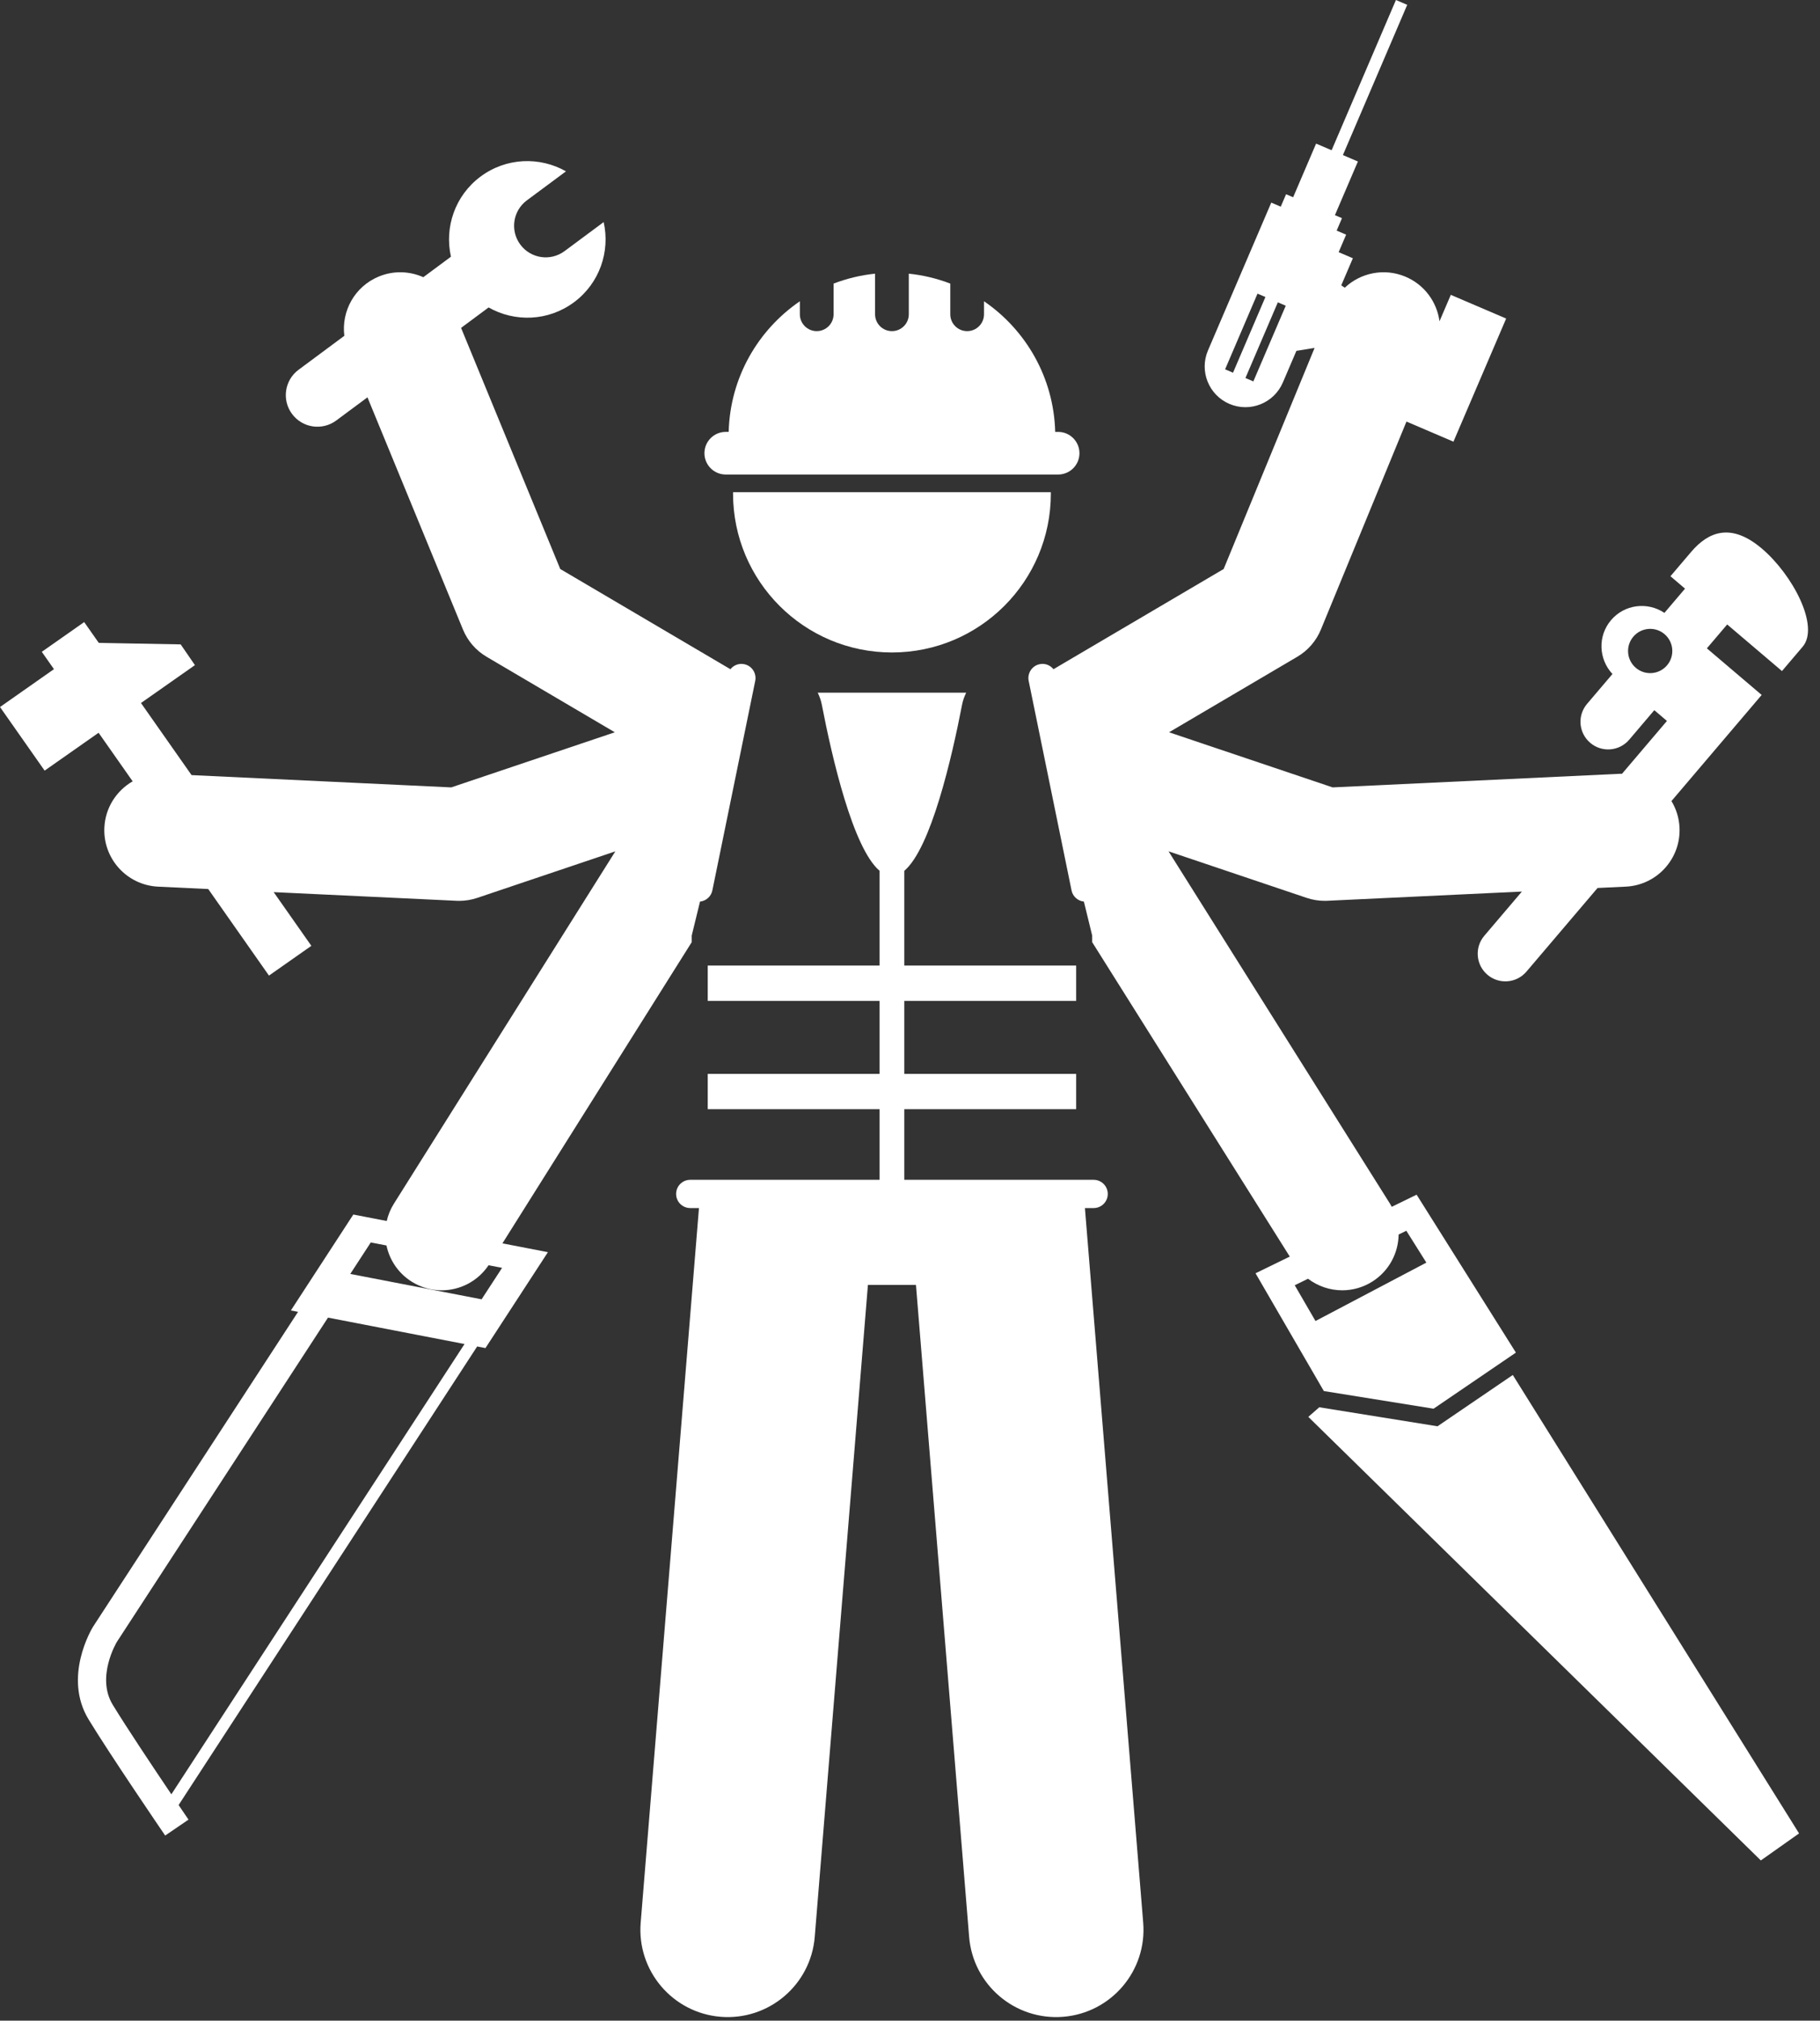
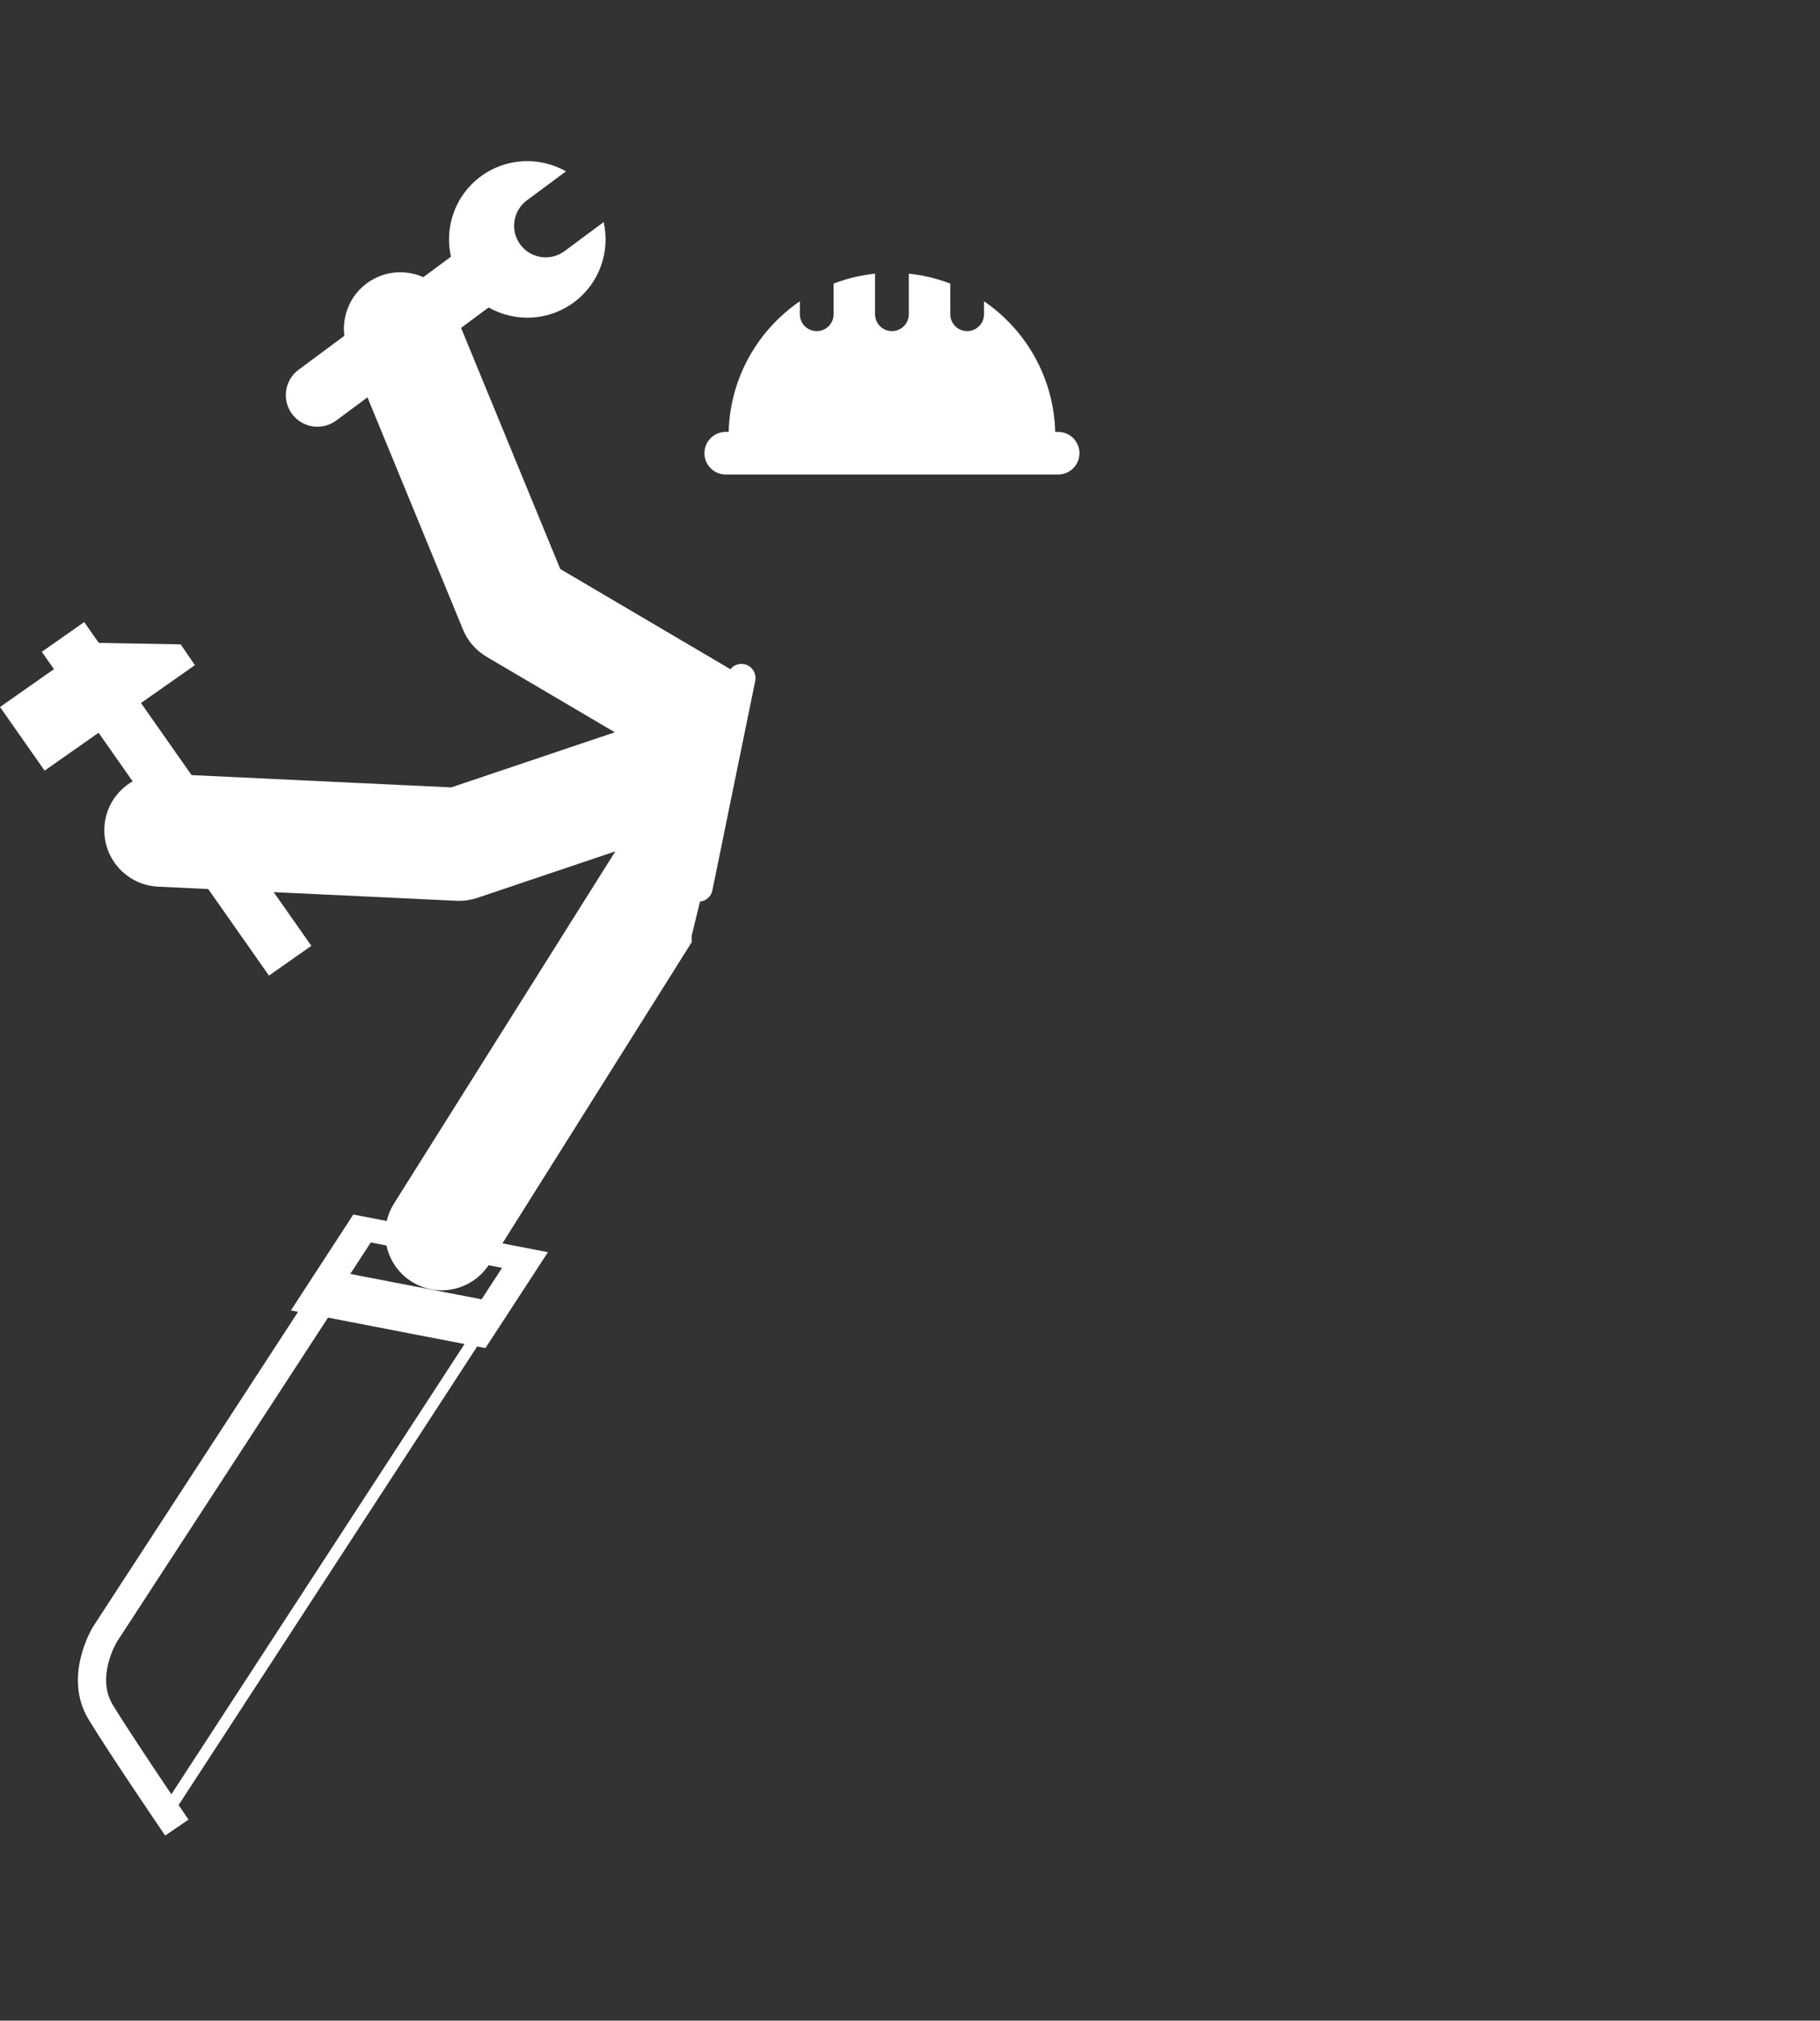
<svg xmlns="http://www.w3.org/2000/svg" fill="#ffffff" height="286.1" preserveAspectRatio="xMidYMid meet" version="1" viewBox="0.0 0.0 257.7 286.1" width="257.7" zoomAndPan="magnify">
  <rect x="0.0" y="0.0" width="257.7" height="286.1" fill="#333333" stroke="none" />
  <g id="change1_1">
-     <path d="M103.794,69.881c0,12.427,10.074,22.5,22.5,22.5c12.428,0,22.5-10.073,22.5-22.5 c0-0.065-0.004-0.128-0.005-0.192h-44.99C103.798,69.753,103.794,69.816,103.794,69.881z" fill="inherit" />
-     <path d="M203.54 201.946L186.802 199.253 185.248 200.612 249.323 263.417 254.736 259.59 214.201 194.682z" fill="inherit" />
-     <path d="M177.776,180.283l9.67,16.673l15.538,2.5l11.658-7.944l-14.059-22.359l-3.522,1.718 c-0.08-0.147-0.155-0.295-0.245-0.438l-1-1.591l-30.358-48.303l19.554,6.589c0.824,0.277,1.687,0.419,2.555,0.419 c0.126,0,0.252-0.003,0.378-0.009l27.545-1.304l-5.324,6.262c-1.4,1.648-1.201,4.12,0.447,5.521 c1.649,1.4,4.119,1.2,5.521-0.447l10.07-11.843l3.991-0.189c4.414-0.209,7.822-3.956,7.613-8.369 c-0.065-1.375-0.476-2.649-1.142-3.748l12.775-15.026l-4.872-4.142c-0.001-0.001-0.001-0.001-0.002-0.002 l-2.885-2.453l2.876-3.382l7.758,6.596l2.922-3.436c2.453-2.885-1.407-10.195-5.766-13.901 c-4.361-3.708-7.572-2.409-10.024,0.475l-2.924,3.438l2.065,1.756l-2.918,3.432 c-2.392-1.604-5.646-1.219-7.558,1.028c-1.91,2.247-1.766,5.521,0.201,7.625l-3.595,4.228 c-1.402,1.648-1.202,4.118,0.447,5.519c1.649,1.403,4.12,1.202,5.521-0.446l3.551-4.177l1.79,1.522 l-6.362,7.483c-0.077,0.001-0.152-0.005-0.23-0.002l-40.745,1.929l-23.16-7.804l18.161-10.694 c1.503-0.885,2.676-2.237,3.339-3.851L199.147,59.689l6.651,2.848l7.464-17.434l-7.837-3.355l-1.601,3.739 c-0.37-2.737-2.142-5.21-4.88-6.337c-3.002-1.235-6.316-0.505-8.532,1.585l-0.499-0.33l1.643-3.839 l-2.012-0.861l1.06-2.479l-1.341-0.575l0.753-1.76l-0.999-0.427l3.252-7.597l-2.123-0.91l9.107-21.273L197.655,0 l-9.107,21.273l-2.196-0.94l-3.253,7.597l-0.999-0.428l-0.754,1.76l-1.342-0.575l-8.961,20.929 c-1.254,2.928,0.103,6.318,3.031,7.571c2.928,1.253,6.317-0.104,7.571-3.033l1.917-4.476l2.577-0.422 l-12.877,31.308l-24.096,14.188c-0.454-0.567-1.194-0.873-1.957-0.714c-0.824,0.169-1.421,0.822-1.563,1.601 c-0.045,0.245-0.047,0.501,0.006,0.76l6.072,29.675c0.178,0.874,0.904,1.49,1.747,1.58l1.175,4.81v0.937 l26.709,42.498l1.268,2.018L177.776,180.283z M231.269,90.144c1.122-1.319,3.099-1.479,4.416-0.358 c1.317,1.12,1.478,3.097,0.357,4.417c-1.12,1.317-3.099,1.478-4.417,0.357 C230.309,93.44,230.149,91.462,231.269,90.144z M174.588,52.77l-1.12-0.48l4.587-10.715l1.119,0.479L174.588,52.77 z M177.466,54.001l-1.12-0.478l4.588-10.716l1.12,0.48L177.466,54.001z M199.127,174.262l2.836,4.509 l-15.699,8.27l-2.938-5.066l1.884-0.92c1.401,1.064,3.106,1.637,4.841,1.637c1.454,0,2.927-0.397,4.249-1.228 c2.385-1.499,3.701-4.05,3.737-6.671L199.127,174.262z" fill="inherit" />
    <path d="M99.118,127.655c0.843-0.09,1.568-0.706,1.747-1.58l6.072-29.675c0.053-0.258,0.05-0.514,0.006-0.759 c-0.142-0.779-0.74-1.433-1.563-1.601c-0.765-0.158-1.504,0.147-1.957,0.714L79.328,80.565L65.285,46.424 l3.898-2.892c3.701,2.101,8.447,1.969,12.086-0.732c3.64-2.699,5.142-7.202,4.204-11.354l-5.54,4.111 c-1.985,1.473-4.787,1.058-6.26-0.927c-1.472-1.985-1.057-4.786,0.927-6.26l5.54-4.11 c-3.702-2.103-8.446-1.969-12.086,0.732c-3.638,2.698-5.141,7.201-4.202,11.353l-3.913,2.903 c-1.93-0.86-4.191-0.965-6.296-0.097c-3.415,1.405-5.328,4.9-4.887,8.395l-6.478,4.806 c-1.985,1.472-2.401,4.276-0.928,6.259c1.474,1.986,4.276,2.4,6.259,0.927l4.421-3.28l13.524,32.88 c0.663,1.613,1.836,2.966,3.339,3.851l18.161,10.694L63.892,111.486l-36.768-1.74l-7.163-10.208l7.641-5.362 l-2.02-2.938l-11.595-0.213l-2.067-2.946l-6.003,4.212L7.64,94.745L0,100.106l6.319,9.006l7.639-5.361l4.825,6.876 c-2.281,1.316-3.872,3.72-4.005,6.545c-0.209,4.413,3.199,8.16,7.613,8.369l7.093,0.336l8.599,12.255l6.003-4.212 l-5.336-7.604l25.891,1.226c0.126,0.006,0.252,0.009,0.378,0.009c0.868,0,1.73-0.142,2.555-0.419l19.554-6.589 L55.77,170.434c-0.487,0.774-0.816,1.601-1.012,2.445l-4.73-0.915l-8.841,13.58l1.016,0.197l-29.044,44.609 c-0.206,0.337-4.251,7.119-0.618,13.097c3.038,4.997,10.529,15.98,10.847,16.445l3.303-2.255 c-0.02-0.03-0.562-0.825-1.401-2.064l42.272-64.928l1.176,0.227l8.843-13.58l-6.441-1.246l26.803-42.646v-0.936 L99.118,127.655z M24.264,254.053c-2.53-3.753-6.386-9.528-8.305-12.684c-2.384-3.922,0.555-8.839,0.585-8.889 l29.898-45.92l19.331,3.739L24.264,254.053z M68.19,183.967l-18.592-3.594l2.901-4.456l2.223,0.43 c0.433,2.044,1.656,3.918,3.565,5.118c1.322,0.831,2.795,1.228,4.249,1.228c2.585,0,5.106-1.261,6.641-3.55 l1.914,0.37L68.19,183.967z" fill="inherit" />
-     <path d="M128.044,167.048v-10h24.333v-5h-24.333v-10.333h24.333v-5h-24.333v-13.418 c3.777-3.211,6.733-16.02,8.187-23.554c0.114-0.592,0.323-1.14,0.573-1.664h-21.02 c0.25,0.524,0.459,1.072,0.573,1.664c1.454,7.534,4.41,20.343,8.187,23.554v13.418h-24.333v5h24.333v10.333 h-24.333v5h24.333v10H97.942h-0.208c-1.105,0-2,0.895-2,2s0.895,2,2,2h1.235l-8.252,101.18 c-0.555,6.807,4.514,12.773,11.318,13.327c6.805,0.554,12.773-4.51,13.328-11.317l7.529-92.309h6.802 l7.529,92.309c0.555,6.808,6.523,11.872,13.328,11.317c6.805-0.555,11.873-6.52,11.319-13.327l-8.252-101.18 h1.236c1.105,0,2-0.895,2-2s-0.895-2-2-2h-0.208H128.044z" fill="inherit" />
    <path d="M152.843,64.171c0-1.666-1.35-3.019-3.018-3.019h-0.416c-0.198-7.686-4.146-14.436-10.08-18.497v1.841 c0,1.318-1.068,2.389-2.387,2.389s-2.389-1.07-2.389-2.389v-4.344c-1.855-0.71-3.823-1.193-5.873-1.403v5.747 c0,1.318-1.068,2.389-2.387,2.389c-1.32,0-2.389-1.07-2.389-2.389v-5.747c-2.05,0.21-4.018,0.693-5.873,1.403 v4.343c0,1.318-1.068,2.389-2.389,2.389c-1.318,0-2.387-1.07-2.387-2.389v-1.84 c-5.933,4.06-9.881,10.81-10.079,18.495h-0.417c-1.666,0-3.016,1.353-3.016,3.019 c0,1.668,1.35,3.018,3.016,3.018h0.402h46.262h0.4C151.493,67.188,152.843,65.839,152.843,64.171z" fill="inherit" />
  </g>
</svg>